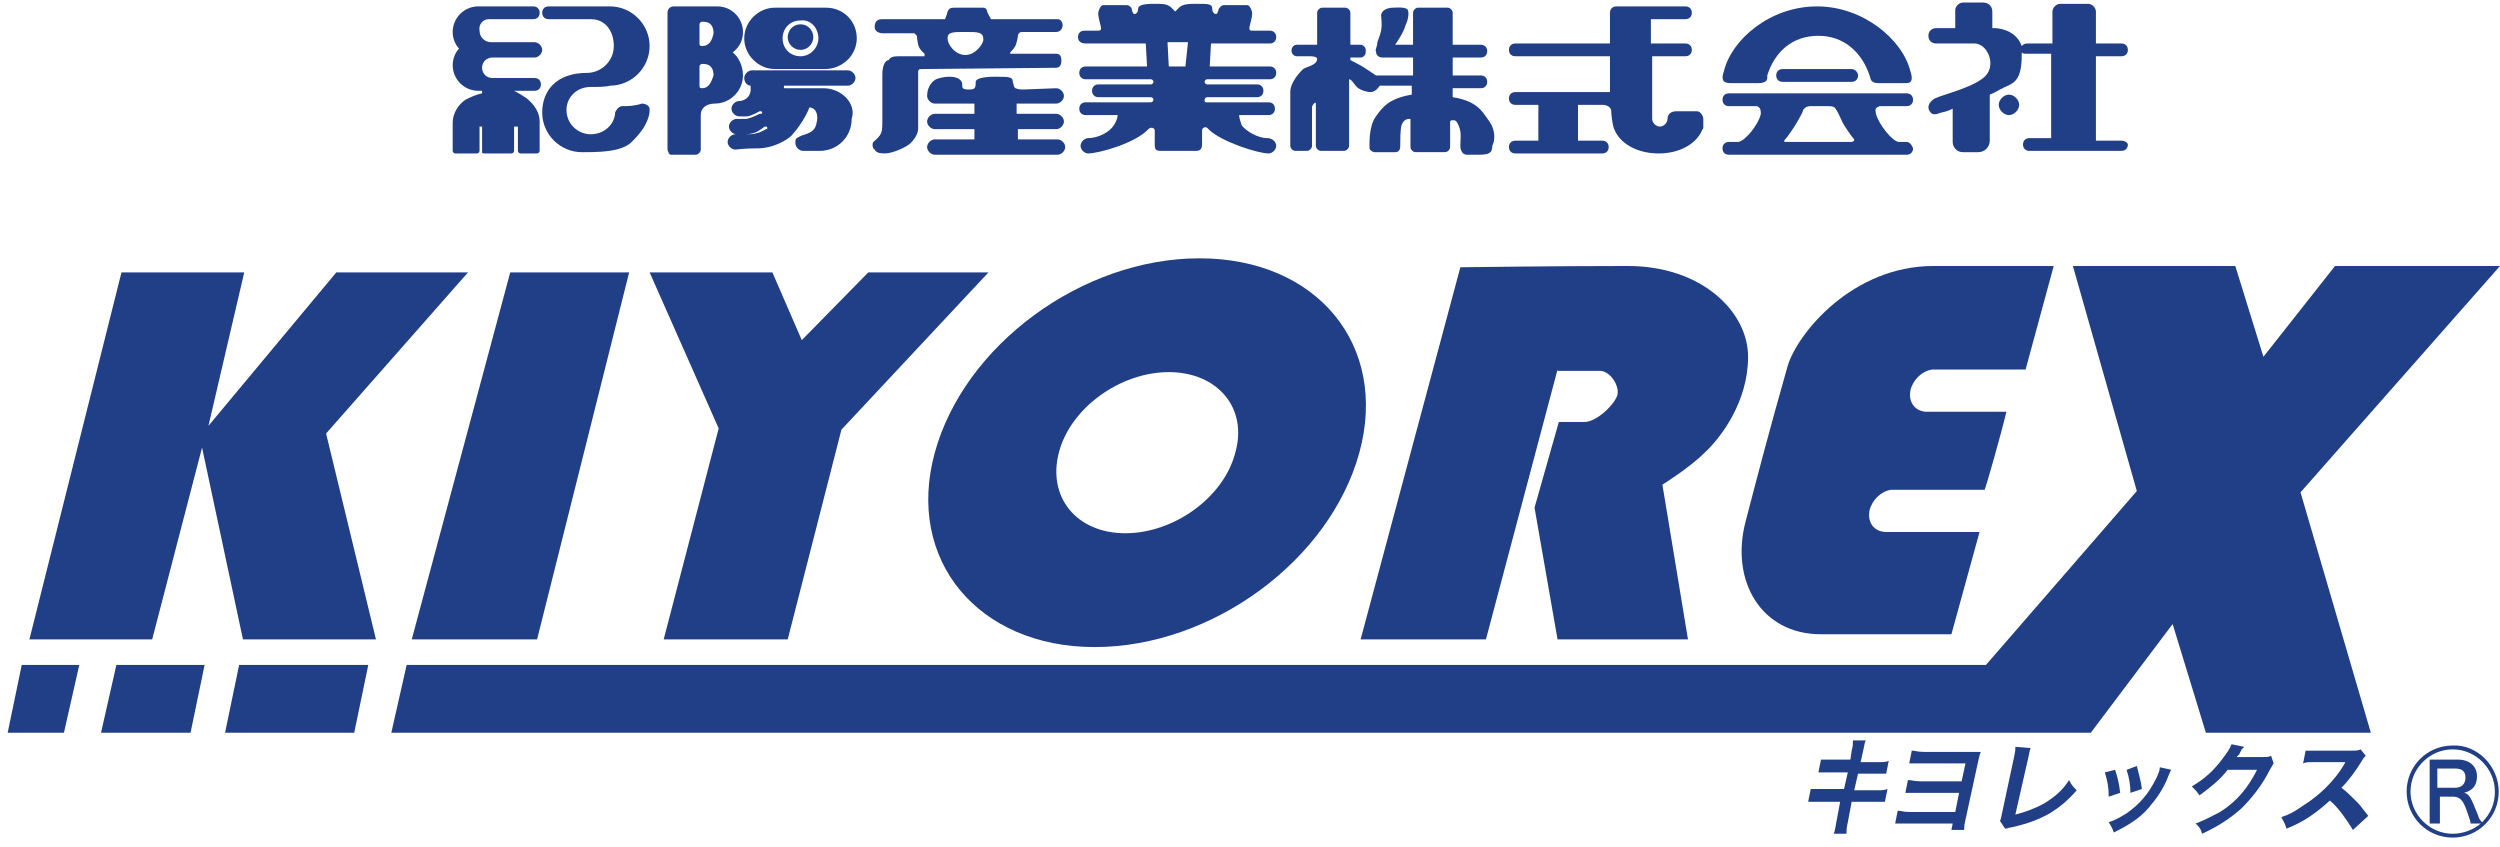
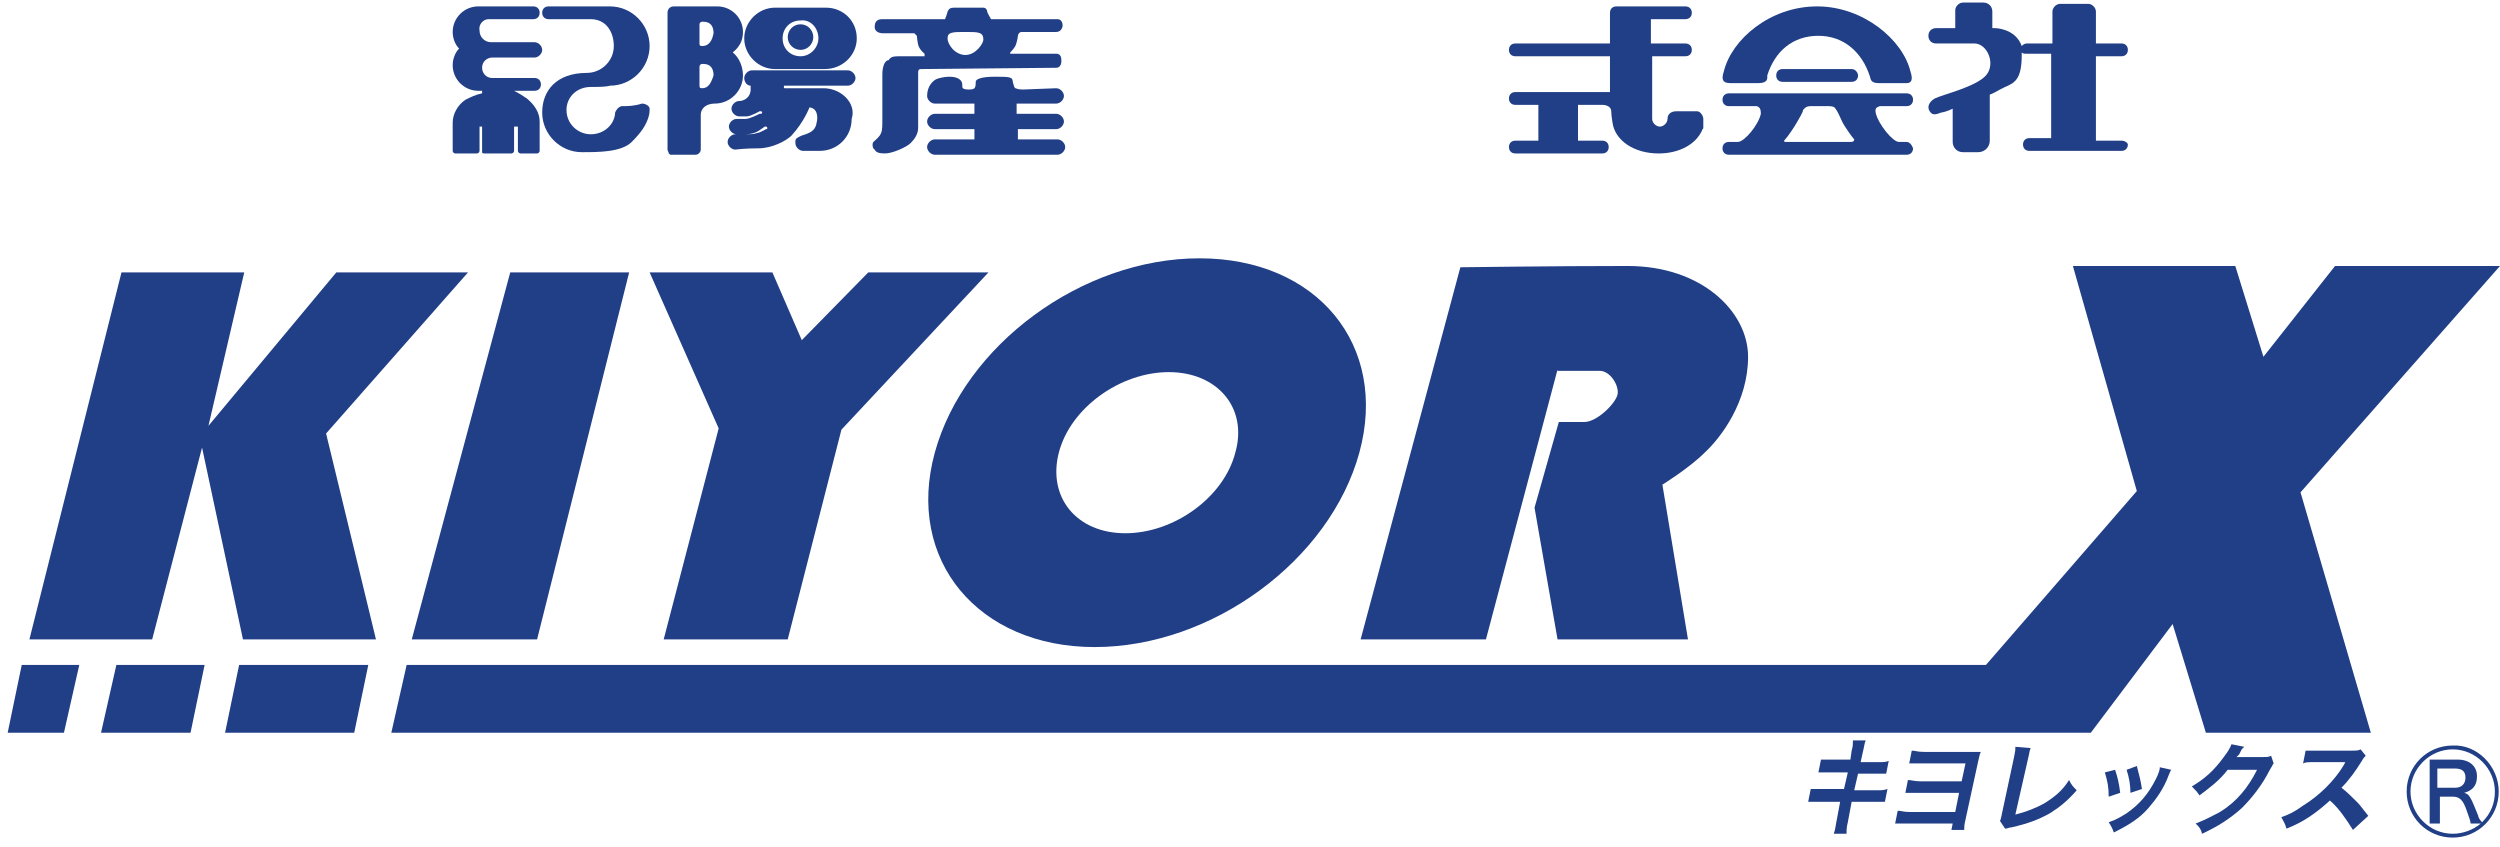
<svg xmlns="http://www.w3.org/2000/svg" version="1.1" id="レイヤー_2" x="0px" y="0px" viewBox="0 0 195.5 66.2" style="enable-background:new 0 0 195.5 66.2;" xml:space="preserve">
  <style type="text/css">
	.st0{fill:#213F87;}
</style>
  <g>
    <polygon class="st0" points="9.5,21.3 19.1,21.3 16.3,33.3 26.3,21.3 36.6,21.3 25.5,33.9 29.4,50 19,50 15.8,35 11.9,50 2.3,50     " />
    <polygon class="st0" points="39.9,21.3 49.2,21.3 42,50 32.2,50  " />
    <polygon class="st0" points="50.8,21.3 60.4,21.3 62.7,26.6 67.9,21.3 77.3,21.3 65.8,33.6 61.6,50 51.9,50 56.2,33.5  " />
    <path class="st0" d="M121.8,28.9L116.2,50h-9.8l7.8-29.1c0,0,7.3-0.1,13.1-0.1c5.8,0,9.4,3.6,9.4,7.1c0,3.5-2.1,6.3-3.4,7.5   c-1.2,1.2-3.3,2.5-3.3,2.5l2,12.1h-10.2l-1.8-10.3l1.9-6.7h2c1,0,2.5-1.5,2.6-2.2c0.1-0.7-0.6-1.8-1.4-1.8H121.8z" />
    <path class="st0" d="M93.8,20.2c-9.2,0-18.4,6.8-20.7,15.2c-2.3,8.4,3.4,15.2,12.5,15.2c9.2,0,18.4-6.8,20.7-15.2   C108.6,27,103,20.2,93.8,20.2 M96.6,35.4c-0.9,3.5-4.8,6.3-8.6,6.3c-3.8,0-6.1-2.8-5.2-6.3c0.9-3.5,4.8-6.3,8.6-6.3   C95.2,29.1,97.6,31.9,96.6,35.4" />
    <polygon class="st0" points="6.2,52 1.7,52 0.6,57.3 5,57.3  " />
    <polygon class="st0" points="16,52 9.1,52 7.9,57.3 14.9,57.3  " />
    <polygon class="st0" points="28.8,52 18.7,52 17.6,57.3 27.7,57.3  " />
    <polygon class="st0" points="30.6,57.3 163.5,57.3 169.9,48.8 172.5,57.3 185.4,57.3 179.9,38.5 195.5,20.8 182.6,20.8 177,27.9    174.8,20.8 162.1,20.8 167.1,38.4 155.3,52 31.8,52  " />
-     <path class="st0" d="M147.9,41.6c-0.1,0-0.3,0-0.4,0c-0.9,0-1.5-0.7-1.3-1.7c0.2-0.8,0.9-1.5,1.7-1.6v0h0.3h7   c0.1-0.2,1.3-4.4,1.7-6.1h-5.8v0c-0.1,0-0.3,0-0.4,0c-0.9,0-1.5-0.7-1.3-1.7c0.2-0.8,0.9-1.5,1.7-1.6v0h0.3h7l2.2-8.1h-9.4   c-6.3,0-10.6,5.2-11.4,7.8c-1.5,5.3-2.1,7.6-3.3,12.2c-1.2,4.6,1.2,8.8,5.9,8.8h10.2l2.2-8L147.9,41.6L147.9,41.6z" />
    <path class="st0" d="M151.2,28.9L151.2,28.9c0.1,0,0.2,0,0.3,0H151.2z" />
    <path class="st0" d="M147.9,38.4c0.1,0,0.2,0,0.3,0L147.9,38.4L147.9,38.4z" />
    <path class="st0" d="M195.4,61.9c0,2-1.6,3.6-3.6,3.6c-2,0-3.6-1.6-3.6-3.6s1.6-3.6,3.6-3.6C193.7,58.2,195.4,59.9,195.4,61.9    M192.2,59.4c0.9,0,1.5,0.5,1.5,1.3c0,0.7-0.3,1.1-1,1.3c0.4,0.1,0.5,0.3,1.1,1.8c0,0.1,0.1,0.3,0.3,0.5c0.7-0.7,1-1.5,1-2.4   c0-1.8-1.5-3.3-3.3-3.3c-1.8,0-3.3,1.5-3.3,3.3c0,1.8,1.5,3.3,3.3,3.3c0.8,0,1.6-0.3,2.2-0.8h-0.8c0-0.2-0.1-0.4-0.3-1   c-0.3-0.9-0.6-1.1-1.1-1.1h-1v1.3c0,0.4,0,0.5,0,0.8h-0.8c0-0.3,0-0.4,0-0.8v-3.4c0-0.3,0-0.5,0-0.8c0.3,0,0.4,0,0.8,0H192.2z    M192,61.6c0.5,0,0.8-0.3,0.8-0.8c0-0.5-0.3-0.7-0.8-0.7h-1.4v1.5H192z" />
    <path class="st0" d="M145.5,59.6l1.4,0c0.3,0,0.6,0,0.8-0.1l-0.2,1c-0.2,0-0.5,0-0.8,0l-1.4,0l-0.3,1.3l1.8,0c0.3,0,0.5,0,0.8-0.1   l-0.2,1c-0.3,0-0.4,0-0.8,0l-1.8,0l-0.3,1.6c-0.1,0.4-0.1,0.6-0.1,0.9l-1,0c0.1-0.3,0.1-0.3,0.2-0.9l0.3-1.6l-1.8,0   c-0.1,0-0.2,0-0.3,0c0,0-0.1,0-0.1,0c-0.2,0-0.2,0-0.3,0l0.2-1c0.2,0,0.5,0,0.8,0l1.8,0l0.3-1.3l-1.6,0c-0.5,0-0.5,0-0.7,0l0.2-1   c0.2,0,0.3,0,0.7,0l1.6,0l0.1-0.7c0.1-0.3,0.1-0.6,0.1-0.8l1,0c-0.1,0.2-0.1,0.4-0.2,0.8L145.5,59.6z" />
    <path class="st0" d="M149.2,64.4c-0.5,0-0.7,0-1,0l0.2-1c0.3,0,0.4,0.1,1,0.1h3.5l0.3-1.5h-3.2c-0.5,0-0.7,0-1,0l0.2-1   c0.3,0,0.5,0.1,1,0.1h3.2l0.3-1.4h-3.4c-0.5,0-0.7,0-1,0l0.2-1c0.3,0,0.4,0.1,1,0.1h3.7c0.4,0,0.5,0,0.7,0   c-0.1,0.2-0.1,0.3-0.2,0.7l-1,4.6c-0.1,0.4-0.1,0.6-0.1,0.8h-1l0.1-0.5H149.2z" />
    <path class="st0" d="M158.8,58.5c-0.1,0.2-0.1,0.4-0.2,0.8l-1,4.4c0.8-0.2,1.6-0.5,2.3-0.9c0.8-0.5,1.4-1,1.9-1.8   c0.2,0.4,0.3,0.5,0.6,0.8c-0.7,0.8-1.3,1.3-2.1,1.8c-0.9,0.5-1.7,0.8-3,1.1c-0.2,0-0.3,0.1-0.5,0.1l-0.4-0.6   c0.1-0.2,0.1-0.4,0.2-0.8l0.9-4.2c0.1-0.5,0.1-0.5,0.1-0.8L158.8,58.5z" />
    <path class="st0" d="M165.4,60.2c0.2,0.6,0.3,1,0.4,1.8l-0.9,0.3c0-0.8-0.1-1.2-0.3-1.9L165.4,60.2z M169.8,60.2   c-0.1,0.1-0.1,0.2-0.2,0.4c-0.4,1.1-1,1.9-1.6,2.6c-0.7,0.8-1.5,1.3-2.7,1.9c-0.1-0.3-0.2-0.5-0.4-0.8c0.6-0.2,0.9-0.4,1.4-0.7   c1-0.7,1.7-1.5,2.3-2.7c0.2-0.4,0.3-0.7,0.3-0.9L169.8,60.2z M167.1,59.9c0.2,0.8,0.3,1.1,0.4,1.8l-0.9,0.3c0-0.6-0.1-1.2-0.3-1.8   L167.1,59.9z" />
    <path class="st0" d="M177.8,59.7c-0.1,0.1-0.1,0.2-0.3,0.5c-0.6,1.2-1.4,2.2-2.2,3c-0.9,0.8-1.8,1.4-3.1,2   c-0.1-0.4-0.2-0.5-0.5-0.8c0.8-0.3,1.3-0.6,1.9-0.9c1.3-0.8,2.2-1.9,2.9-3.3l-2.3,0c-0.6,0.8-1.4,1.4-2.2,2   c-0.2-0.3-0.3-0.4-0.6-0.7c1-0.6,1.7-1.2,2.5-2.3c0.3-0.4,0.5-0.7,0.6-1l1,0.2c-0.1,0.1-0.1,0.1-0.2,0.2c0,0,0,0-0.1,0.2   c0,0,0,0-0.1,0.2c-0.1,0.1-0.1,0.1-0.2,0.2c0.1,0,0.2,0,0.4,0l1.7,0c0.3,0,0.4,0,0.6-0.1L177.8,59.7z" />
    <path class="st0" d="M184,64.9c-0.5-0.8-1.1-1.7-1.8-2.3c-1.1,1-2.1,1.7-3.4,2.2c-0.1-0.4-0.2-0.5-0.4-0.9c0.6-0.2,1-0.4,1.7-0.9   c1.3-0.8,2.5-2,3.2-3.2l0.1-0.2c-0.1,0-0.1,0-2.5,0c-0.4,0-0.6,0-0.8,0.1l0.2-1c0.2,0,0.3,0,0.7,0h0.2l2.7,0c0.4,0,0.5,0,0.7-0.1   l0.4,0.5c-0.1,0.1-0.2,0.2-0.3,0.4c-0.5,0.8-1,1.5-1.6,2.1c0.4,0.3,0.8,0.7,1.2,1.1c0.2,0.2,0.2,0.2,0.9,1.1L184,64.9z" />
  </g>
  <g>
    <path class="st0" d="M38.2,1.5l3.5,0c0.3,0,0.5-0.2,0.5-0.5c0-0.3-0.2-0.5-0.5-0.5l-4.3,0c-1.1,0-2,0.9-2,2c0,0.5,0.2,1,0.5,1.3   c-0.3,0.3-0.5,0.8-0.5,1.3c0,1.1,0.9,2,2,2l0.3,0v0.2c-0.5,0.1-0.9,0.3-1.3,0.5c-0.6,0.4-1,1.1-1,1.8l0,2.2c0,0.1,0.1,0.2,0.2,0.2   l1.7,0c0.1,0,0.2-0.1,0.2-0.2c0,0,0,0,0,0l0-1.9h0.2l0,1.9c0,0,0,0.1,0,0.1c0,0.1,0.1,0.1,0.2,0.1l0.9,0l1.2,0   c0.1,0,0.2-0.1,0.2-0.2l0,0l0-1.9l0.3,0l0,1.8l0,0.1c0,0.1,0.1,0.2,0.2,0.2l1.3,0c0.1,0,0.2-0.1,0.2-0.2l0-2.3c0-0.7-0.4-1.3-1-1.8   c-0.3-0.2-0.6-0.4-1-0.6V7.1l1.6,0c0.3,0,0.5-0.2,0.5-0.5c0-0.3-0.2-0.5-0.5-0.5l-3.3,0c-0.5,0-0.8-0.4-0.8-0.8   c0-0.5,0.4-0.8,0.8-0.8l3.3,0c0.3,0,0.6-0.3,0.6-0.6c0-0.3-0.3-0.6-0.6-0.6l-3.4,0c-0.5,0-0.9-0.4-0.9-0.9   C37.4,1.9,37.8,1.5,38.2,1.5" />
    <path class="st0" d="M48.8,8.3c-0.1,0-0.2,0-0.2,0c-0.3,0.1-0.4,0.3-0.5,0.5c0,0,0,0,0,0.1c-0.1,0.9-0.9,1.6-1.9,1.6   c-1,0-1.9-0.8-1.9-1.9c0-1,0.8-1.8,1.9-1.8h0c0.5,0,1.2,0,1.5-0.1c1.7,0,3.1-1.4,3.1-3.1c0-1.7-1.4-3.1-3.1-3.1l-4.8,0   c-0.3,0-0.5,0.2-0.5,0.5c0,0.3,0.2,0.5,0.5,0.5l3.3,0c1.2,0,1.8,1,1.8,2.1c0,1.2-1,2.1-2.1,2.1c-2.4,0-3.5,1.4-3.5,3.1   c0,1.7,1.4,3.1,3.1,3.1c1.3,0,3.1,0,3.9-0.8c0.8-0.8,1.1-1.3,1.3-1.9c0.1-0.3,0.1-0.5,0.1-0.7c0-0.2-0.3-0.4-0.6-0.4   C49.6,8.3,49,8.3,48.8,8.3" />
    <path class="st0" d="M64.6,0.6L64.6,0.6l-4,0v0c-1.3,0-2.4,1.1-2.4,2.4c0,1.3,1.1,2.4,2.4,2.4l3.9,0h0C65.9,5.4,67,4.3,67,3   C67,1.6,65.9,0.6,64.6,0.6 M62.6,4.4c-0.8,0-1.4-0.6-1.4-1.4c0-0.8,0.6-1.4,1.4-1.4C63.4,1.5,64,2.2,64,3C64,3.7,63.4,4.4,62.6,4.4   " />
    <path class="st0" d="M62.6,1.9c-0.6,0-1,0.5-1,1c0,0.6,0.5,1,1,1c0.6,0,1-0.5,1-1C63.6,2.4,63.2,1.9,62.6,1.9" />
    <path class="st0" d="M64.4,6.9l-3,0c-0.1,0-0.1,0-0.1-0.1c0-0.1,0-0.1,0.1-0.1l4.9,0c0.3,0,0.6-0.3,0.6-0.6c0-0.3-0.3-0.6-0.6-0.6   l-7.5,0c-0.3,0-0.6,0.3-0.6,0.6c0,0.3,0.2,0.6,0.5,0.6c0,0.1,0,0.2,0,0.3c0,0.6-0.5,0.9-0.9,0.9c-0.3,0-0.6,0.3-0.6,0.6   c0,0.3,0.3,0.6,0.6,0.6c0,0,0.3,0,0.6,0c0.3,0,1-0.4,1-0.4h0c0,0,0.1,0,0.1,0c0.1,0,0.1,0.1,0.1,0.1c0,0,0,0.1-0.1,0.1l0,0   c0,0,0,0-0.1,0c-0.2,0.1-0.8,0.4-1.1,0.4c-0.3,0-0.7,0-0.7,0l0,0c-0.3,0-0.6,0.3-0.6,0.6c0,0.3,0.3,0.6,0.6,0.6c0,0,0.3,0,0.7,0   c0.4,0,0.7-0.1,0.9-0.2c0.2-0.1,0.6-0.4,0.6-0.4c0,0,0.1,0,0.1,0c0.1,0,0.1,0.1,0.1,0.1c0,0.1,0,0.1-0.1,0.1v0c0,0-0.5,0.3-0.7,0.3   c-0.2,0.1-0.5,0.1-1,0.1c-0.4,0-0.7,0-0.7,0c-0.3,0-0.6,0.3-0.6,0.6c0,0.3,0.3,0.6,0.6,0.6c0,0,0.7-0.1,1.8-0.1   c1.1,0,2.2-0.6,2.6-1c1-1.1,1.4-2.2,1.4-2.2s0.7,0,0.6,1c-0.1,0.5-0.1,0.9-1.2,1.2c-0.2,0.1-0.5,0.2-0.5,0.4c0,0.1,0,0.1,0,0.2   c0,0.3,0.3,0.6,0.6,0.6l1.3,0c1.4,0,2.5-1.1,2.5-2.5C67,8.1,65.8,6.9,64.4,6.9" />
    <path class="st0" d="M57.3,4.1c0.5-0.4,0.8-0.9,0.8-1.6c0-1.1-0.9-2-2-2c0,0-0.6,0-1.3,0l-1.3,0l-0.8,0c-0.3,0-0.5,0.2-0.5,0.5   l0,10.7c0,0.1,0.1,0.2,0.1,0.3c0.1,0.1,0.1,0.1,0.2,0.1l1.9,0c0.2,0,0.4-0.2,0.4-0.4l0-2.2l0-0.5c0-0.6,0.5-0.9,1.1-0.9   c1.2,0,2.2-1,2.2-2.2C58.1,5.2,57.8,4.5,57.3,4.1 M54.9,6.9C54.9,6.9,54.8,6.9,54.9,6.9c-0.2,0-0.2-0.1-0.2-0.2l0-1.5   c0-0.1,0.1-0.2,0.2-0.2c0,0,0.1,0,0.1,0c0.6,0,0.8,0.4,0.8,0.9C55.6,6.5,55.4,6.9,54.9,6.9 M54.9,3.6C54.9,3.6,54.8,3.5,54.9,3.6   c-0.2,0-0.2-0.1-0.2-0.2l0-1.5c0-0.1,0.1-0.2,0.2-0.2c0,0,0.1,0,0.1,0c0.6,0,0.8,0.4,0.8,0.9C55.7,3.1,55.5,3.6,54.9,3.6" />
    <path class="st0" d="M82.6,10.1c0.3,0,0.6-0.3,0.6-0.6c0-0.3-0.3-0.6-0.6-0.6l-3.1,0l0-0.8l3.1,0c0.3,0,0.6-0.3,0.6-0.6   c0-0.3-0.3-0.6-0.6-0.6L80,7c-0.5,0-0.5-0.1-0.6-0.1c-0.1-0.1-0.1-0.1-0.2-0.5C79.2,6,78.9,6,77.8,6c-1.1,0-1.5,0.2-1.5,0.4   c0,0.2,0,0.4-0.1,0.5c-0.1,0.1-0.3,0.1-0.5,0.1c-0.3,0-0.4-0.1-0.4-0.1c-0.1-0.1,0-0.3-0.1-0.5C75,6,74.4,6,74.2,6   c-0.3,0-0.8,0.1-1,0.2c-0.2,0.1-0.7,0.5-0.7,1.3c0,0.3,0.3,0.6,0.6,0.6l3.1,0l0,0.8l-3.1,0c-0.3,0-0.6,0.3-0.6,0.6   c0,0.3,0.3,0.6,0.6,0.6l3.1,0l0,0.8l-3.1,0c-0.3,0-0.6,0.3-0.6,0.6c0,0.3,0.3,0.6,0.6,0.6l9.6,0c0.3,0,0.6-0.3,0.6-0.6   c0-0.3-0.3-0.6-0.6-0.6l-3.1,0l0-0.8L82.6,10.1z" />
    <path class="st0" d="M82.6,4.2c-0.3,0-3.6,0-3.6,0l0-0.1c0,0,0.3-0.3,0.4-0.5c0.1-0.2,0.2-0.7,0.2-0.8c0-0.1,0.1-0.3,0.3-0.3   c0.3,0,2.3,0,2.7,0c0.4,0,0.5-0.4,0.5-0.5c0-0.2-0.1-0.5-0.4-0.5c-0.4,0-5.2,0-5.2,0s-0.3-0.5-0.3-0.6c0-0.1-0.1-0.3-0.3-0.3   c-0.2,0-2.1,0-2.3,0c-0.3,0-0.4,0.1-0.5,0.3c0,0.1-0.2,0.6-0.2,0.6s-4.9,0-4.9,0c-0.3,0-0.6,0.1-0.6,0.6c0,0.5,0.6,0.5,0.6,0.5   l2.5,0l0.2,0.2c0,0,0,0.2,0.1,0.7c0.1,0.4,0.5,0.7,0.5,0.7l0,0.2c0,0-1.7,0-2.1,0c-0.4,0-0.6,0.1-0.7,0.3C69.2,4.7,69,5.2,69,5.8   c0,0.6,0,3,0,3.5c0,0.5,0,0.9-0.1,1.1c-0.1,0.3-0.5,0.6-0.6,0.7c-0.1,0.1-0.1,0.5,0.1,0.6c0.1,0.2,0.3,0.3,0.8,0.3   c0.6,0,1.7-0.5,2-0.8c0.3-0.3,0.6-0.7,0.6-1.2c0-0.4,0-4.1,0-4.3c0-0.3,0.1-0.3,0.3-0.3c0.1,0,10.3-0.1,10.5-0.1   C82.9,5.3,83,5,83,4.8C83,4.6,83,4.2,82.6,4.2 M75.5,4.3c-0.8,0-1.4-0.8-1.4-1.3c0-0.5,0.4-0.5,1.4-0.5c1,0,1.4,0,1.4,0.6   C76.9,3.4,76.3,4.3,75.5,4.3" />
-     <path class="st0" d="M99.1,10.8c-0.8,0-1.7-0.6-2-1C97,9.5,96.9,9.2,96.9,9l2.3,0c0.3,0,0.5-0.2,0.5-0.5c0-0.3-0.2-0.5-0.5-0.5   l-4.9,0c-0.1,0-0.1-0.1-0.1-0.2c0-0.1,0.1-0.2,0.2-0.2l3.9,0c0.3,0,0.5-0.2,0.5-0.5c0-0.3-0.2-0.5-0.5-0.5l-3.9,0   c-0.1,0-0.2-0.1-0.2-0.2c0-0.1,0.1-0.2,0.2-0.2l4.9,0c0.3,0,0.5-0.2,0.5-0.5c0-0.3-0.2-0.5-0.5-0.5l-4.7,0l0.1-1.8v0l4.6,0   c0.3,0,0.5-0.2,0.5-0.5c0-0.3-0.2-0.5-0.5-0.5l-1.3,0c-0.2,0-0.3,0-0.3-0.2c0-0.2,0.3-1,0.2-1.3c-0.1-0.3-0.2-0.5-0.4-0.5   c-0.2,0-1.6,0-1.8,0c-0.2,0-0.3,0.2-0.4,0.3c0,0.1-0.1,0.4-0.2,0.4c-0.1,0-0.3-0.1-0.3-0.4c0-0.4-0.3-0.4-1.2-0.4   c-0.6,0-1.1,0-1.4,0.3l-0.3,0.3l-0.3-0.3c-0.3-0.3-0.7-0.3-1.3-0.3c-0.9,0-1.3,0.1-1.3,0.4c0,0.2-0.1,0.4-0.3,0.4   c-0.1,0-0.2-0.3-0.2-0.4c0-0.1-0.2-0.3-0.4-0.3c-0.2,0-1.7,0-1.8,0c-0.2,0-0.3,0.2-0.4,0.5c-0.1,0.3,0.2,1.1,0.2,1.3   c0,0.2-0.1,0.2-0.3,0.2l-1,0c-0.3,0-0.5,0.2-0.5,0.5c0,0.3,0.2,0.5,0.6,0.5l4.7,0l0.1,1.8h0l-4.8,0c-0.3,0-0.5,0.2-0.5,0.5   c0,0.3,0.2,0.5,0.5,0.5l5.1,0c0.1,0,0.2,0.1,0.2,0.2c0,0.1-0.1,0.2-0.2,0.2l-4.1,0c-0.3,0-0.5,0.2-0.5,0.5c0,0.3,0.2,0.5,0.5,0.5   l4.1,0c0.1,0,0.2,0.1,0.2,0.2c0,0.1-0.1,0.2-0.2,0.2l-5.1,0c-0.3,0-0.5,0.2-0.5,0.5c0,0.3,0.2,0.5,0.5,0.5l2.5,0   c0,0.2-0.1,0.5-0.3,0.8c-0.3,0.5-1.2,1-2,1c-0.3,0-0.6,0.3-0.6,0.6c0,0.3,0.3,0.6,0.6,0.6c0.8,0,3.7-0.8,4.7-1.9   c0.2-0.2,0.5-0.1,0.5,0.1c0,0.2,0,0.7,0,1.1c0,0.4,0.1,0.5,0.5,0.5c0.3,0,1,0,1.3,0h0.1c0.3,0,1,0,1.3,0c0.3,0,0.5-0.1,0.5-0.5   c0-0.4,0-0.9,0-1.1c0-0.2,0.3-0.4,0.5-0.1c1,1,3.9,1.9,4.7,1.9c0.3,0,0.6-0.3,0.6-0.6C99.8,11.1,99.5,10.8,99.1,10.8 M91.3,3.3   L91.3,3.3l1.6,0l0,0l-0.2,1.9l-1.3,0L91.3,3.3z" />
-     <path class="st0" d="M116.4,9.4c-0.5-0.7-0.9-1.5-2.8-1.8l0-0.7l2.2,0c0.3,0,0.5-0.2,0.5-0.5c0-0.3-0.2-0.5-0.5-0.5l-2.2,0l0-1.4   l2.2,0c0.3,0,0.5-0.2,0.5-0.5c0-0.3-0.2-0.5-0.5-0.5l-2.2,0l0-2.5c0-0.2-0.2-0.4-0.4-0.4l-2.3,0c-0.2,0-0.4,0.2-0.4,0.4l0,2.5   l-1.4,0c0,0,0.7-1,0.8-1.5c0.2-0.4,0.3-0.9,0.2-1.2c-0.1-0.3-1.1-0.2-1.1-0.2c-0.9,0-1,0.5-1,0.6c0,0.1,0.1,0.7,0,1.2   c-0.1,0.5-0.3,0.8-0.3,1c0,0.2-0.2,0.6-0.1,0.6c0,0.3,0.2,0.5,0.5,0.5l2.4,0l0,1.4l-2.4,0c0,0-0.1,0-0.1,0c-0.2,0-0.4,0-0.4,0   c0,0-0.6-0.4-0.9-0.6c-0.3-0.2-1.1-0.6-1.1-0.6V4.5l0.8,0c0.2,0,0.4-0.2,0.4-0.4V3.9c0-0.2-0.2-0.4-0.4-0.4l-0.8,0l0-2.5   c0-0.2-0.2-0.4-0.4-0.4l-1.8,0c-0.2,0-0.4,0.2-0.4,0.4l0,2.5l-1.6,0c-0.2,0-0.4,0.2-0.4,0.4l0,0.1c0,0.2,0.2,0.4,0.4,0.4l1,0   c0.1,0,0.6,0,0.6,0.2c0,0.5-0.8,0.6-1.1,0.8c-0.2,0.2-1,1-1,1.8l0,4.2c0,0.2,0.2,0.4,0.4,0.4l0.9,0c0.2,0,0.4-0.2,0.4-0.4l0-3   c0-0.2,0.3-0.5,0.3-0.3l0,0.8l0,2.5c0,0.2,0.2,0.4,0.4,0.4l1.8,0c0.2,0,0.4-0.2,0.4-0.4l0-5.2c0.2,0,0.4,0.4,0.6,0.6   c0.2,0.2,0.7,0.4,1.1,0.4c0.4,0,0.7-0.5,0.7-0.5l0,0c0,0,0,0,0.1,0l2.4,0l0,0.7c-1.8,0.3-2.3,1-2.8,1.7c-0.6,0.8-0.5,2.3-0.5,2.5   c0,0.1,0.2,0.3,0.4,0.3c0.3,0,0.4,0,0.9,0c0,0,0.4,0,0.7,0c0.3,0,0.4-0.2,0.4-0.5c0-0.3,0-1.3,0.1-1.6c0.1-0.3,0.3-0.5,0.6-0.5   c0.1,0,0.1,0,0.1,0.1l0,2.1c0,0.2,0.2,0.4,0.4,0.4l2.3,0c0.2,0,0.4-0.2,0.4-0.4l0-1.9c0-0.1,0-0.2,0.2-0.2c0.2,0,0.3,0,0.5,0.5   c0.2,0.5,0.1,1,0.1,1.5c0,0.4,0.2,0.7,0.5,0.7c0.3,0,0.6,0,0.9,0c0.8,0,1.1-0.1,1.1-0.7C116.9,11,117,10.2,116.4,9.4" />
    <path class="st0" d="M133.2,9.3c0-0.2-0.2-0.6-0.5-0.6c-0.3,0-1.3,0-1.6,0c-0.4,0-0.7,0.2-0.7,0.6c0,0.3-0.3,0.6-0.6,0.6   c-0.3,0-0.6-0.3-0.6-0.6l0-1.1l0-1.5l0-2.3c1.6,0,2.6,0,2.6,0c0.3,0,0.5-0.2,0.5-0.5c0-0.3-0.2-0.5-0.5-0.5l-2.7,0l0-1.9l2.7,0   c0.3,0,0.5-0.2,0.5-0.5c0-0.3-0.2-0.5-0.5-0.5l-5.4,0c-0.3,0-0.5,0.2-0.5,0.5l0,2.4l-7.4,0c-0.3,0-0.5,0.2-0.5,0.5   c0,0.3,0.2,0.5,0.5,0.5c0,0,0,0,0.1,0c0.5,0,4.1,0,7.3,0l0,2.8l-7.4,0c-0.3,0-0.5,0.2-0.5,0.5c0,0.3,0.2,0.5,0.5,0.5l1.8,0l0,2.8   l-1.8,0c-0.3,0-0.5,0.2-0.5,0.5c0,0.3,0.2,0.5,0.5,0.5l6.8,0c0.3,0,0.5-0.2,0.5-0.5c0-0.3-0.2-0.5-0.5-0.5l-1.9,0l0-2.8l1.9,0   c0.4,0,0.7,0.2,0.7,0.5c0,0.3,0.1,0.9,0.1,0.9c0.2,1.4,1.7,2.4,3.6,2.4c1.6,0,2.9-0.7,3.4-1.8c0-0.1,0.1-0.1,0.1-0.2   C133.2,9.8,133.2,9.5,133.2,9.3" />
    <path class="st0" d="M149.1,11.1l-0.6,0c-0.5,0-1.6-1.4-1.8-2.2c-0.1-0.4,0-0.5,0.3-0.6l2.1,0c0.3,0,0.5-0.2,0.5-0.5   c0-0.3-0.2-0.5-0.5-0.5l-13.9,0c-0.3,0-0.5,0.2-0.5,0.5c0,0.3,0.2,0.5,0.5,0.5l2.2,0c0.2,0.1,0.3,0.2,0.3,0.6   c-0.2,0.9-1.3,2.2-1.8,2.2l-0.7,0c-0.3,0-0.5,0.2-0.5,0.5c0,0.3,0.2,0.5,0.5,0.5l13.9,0c0.3,0,0.5-0.2,0.5-0.5   C149.5,11.3,149.3,11.1,149.1,11.1 M144.7,11.1c-0.1,0-2.1,0-2.5,0c-0.5,0-2.4,0-2.5,0c-0.1,0-0.3,0-0.1-0.2   c0.2-0.2,0.8-1.1,0.9-1.3c0.1-0.2,0.5-0.8,0.5-1c0.1-0.1,0.2-0.3,0.6-0.3c0.4,0,0.7,0,0.7,0s0.3,0,0.7,0c0.4,0,0.5,0.1,0.6,0.3   c0.1,0.1,0.4,0.8,0.5,1c0.1,0.2,0.7,1.1,0.9,1.3C145,11.1,144.8,11.1,144.7,11.1" />
    <path class="st0" d="M144.8,5.4l-5.4,0c-0.3,0-0.5,0.2-0.5,0.5c0,0.3,0.2,0.5,0.5,0.5l5.4,0c0.3,0,0.5-0.2,0.5-0.5   C145.3,5.7,145.1,5.4,144.8,5.4" />
    <path class="st0" d="M149.4,5.6c-0.6-2.5-3.7-5.1-7.3-5.1c-3.7,0-6.7,2.6-7.3,5.1c-0.2,0.6-0.1,0.9,0.5,0.9c0.6,0,1.4,0,2.2,0   c0.8,0,0.7-0.4,0.7-0.6c0.6-1.9,2-3.1,4-3.1c2,0,3.4,1.3,4,3.1c0.1,0.2,0,0.6,0.7,0.6c0.8,0,1.6,0,2.2,0   C149.5,6.5,149.6,6.2,149.4,5.6" />
    <path class="st0" d="M165.9,11l-2,0l0-6.6l2,0c0.3,0,0.5-0.2,0.5-0.5c0-0.3-0.2-0.5-0.5-0.5l-2,0l0-2.5c0-0.3-0.3-0.6-0.6-0.6   l-2.2,0c-0.3,0-0.6,0.3-0.6,0.6l0,2.5l-2,0c-0.2,0-0.3,0.1-0.4,0.2c-0.5-1.4-2.1-1.4-2.1-1.4h-0.2l0-1.3c0-0.4-0.3-0.7-0.7-0.7   l-1.6,0c-0.3,0-0.6,0.3-0.6,0.6l0,1.4l-1.5,0c-0.3,0-0.6,0.2-0.6,0.6c0,0.3,0.2,0.6,0.6,0.6c0,0,2,0,3,0c1,0,1.7,1.6,0.9,2.5   c-0.8,0.9-3.4,1.5-4,1.8c-0.5,0.3-0.6,0.7-0.4,1c0.2,0.3,0.4,0.3,0.9,0.1c0.1,0,0.5-0.1,0.9-0.3l0,2.6c0,0.4,0.3,0.8,0.8,0.8l1.2,0   c0.5,0,0.9-0.4,0.9-0.9l0-3.6c0.3-0.1,0.6-0.3,0.8-0.4c0.9-0.5,1.7-0.4,1.7-2.7c0-0.1,0-0.1,0-0.2c0.1,0.1,0.2,0.1,0.3,0.1l2,0   l0,6.6l-1.7,0c-0.3,0-0.5,0.2-0.5,0.5c0,0.3,0.2,0.5,0.5,0.5l7.2,0c0.3,0,0.5-0.2,0.5-0.5C166.4,11.2,166.2,11,165.9,11" />
-     <path class="st0" d="M157.1,7.4c-0.4,0-0.8,0.4-0.8,0.8c0,0.4,0.4,0.8,0.8,0.8c0.4,0,0.8-0.4,0.8-0.8   C157.9,7.8,157.5,7.4,157.1,7.4" />
  </g>
</svg>